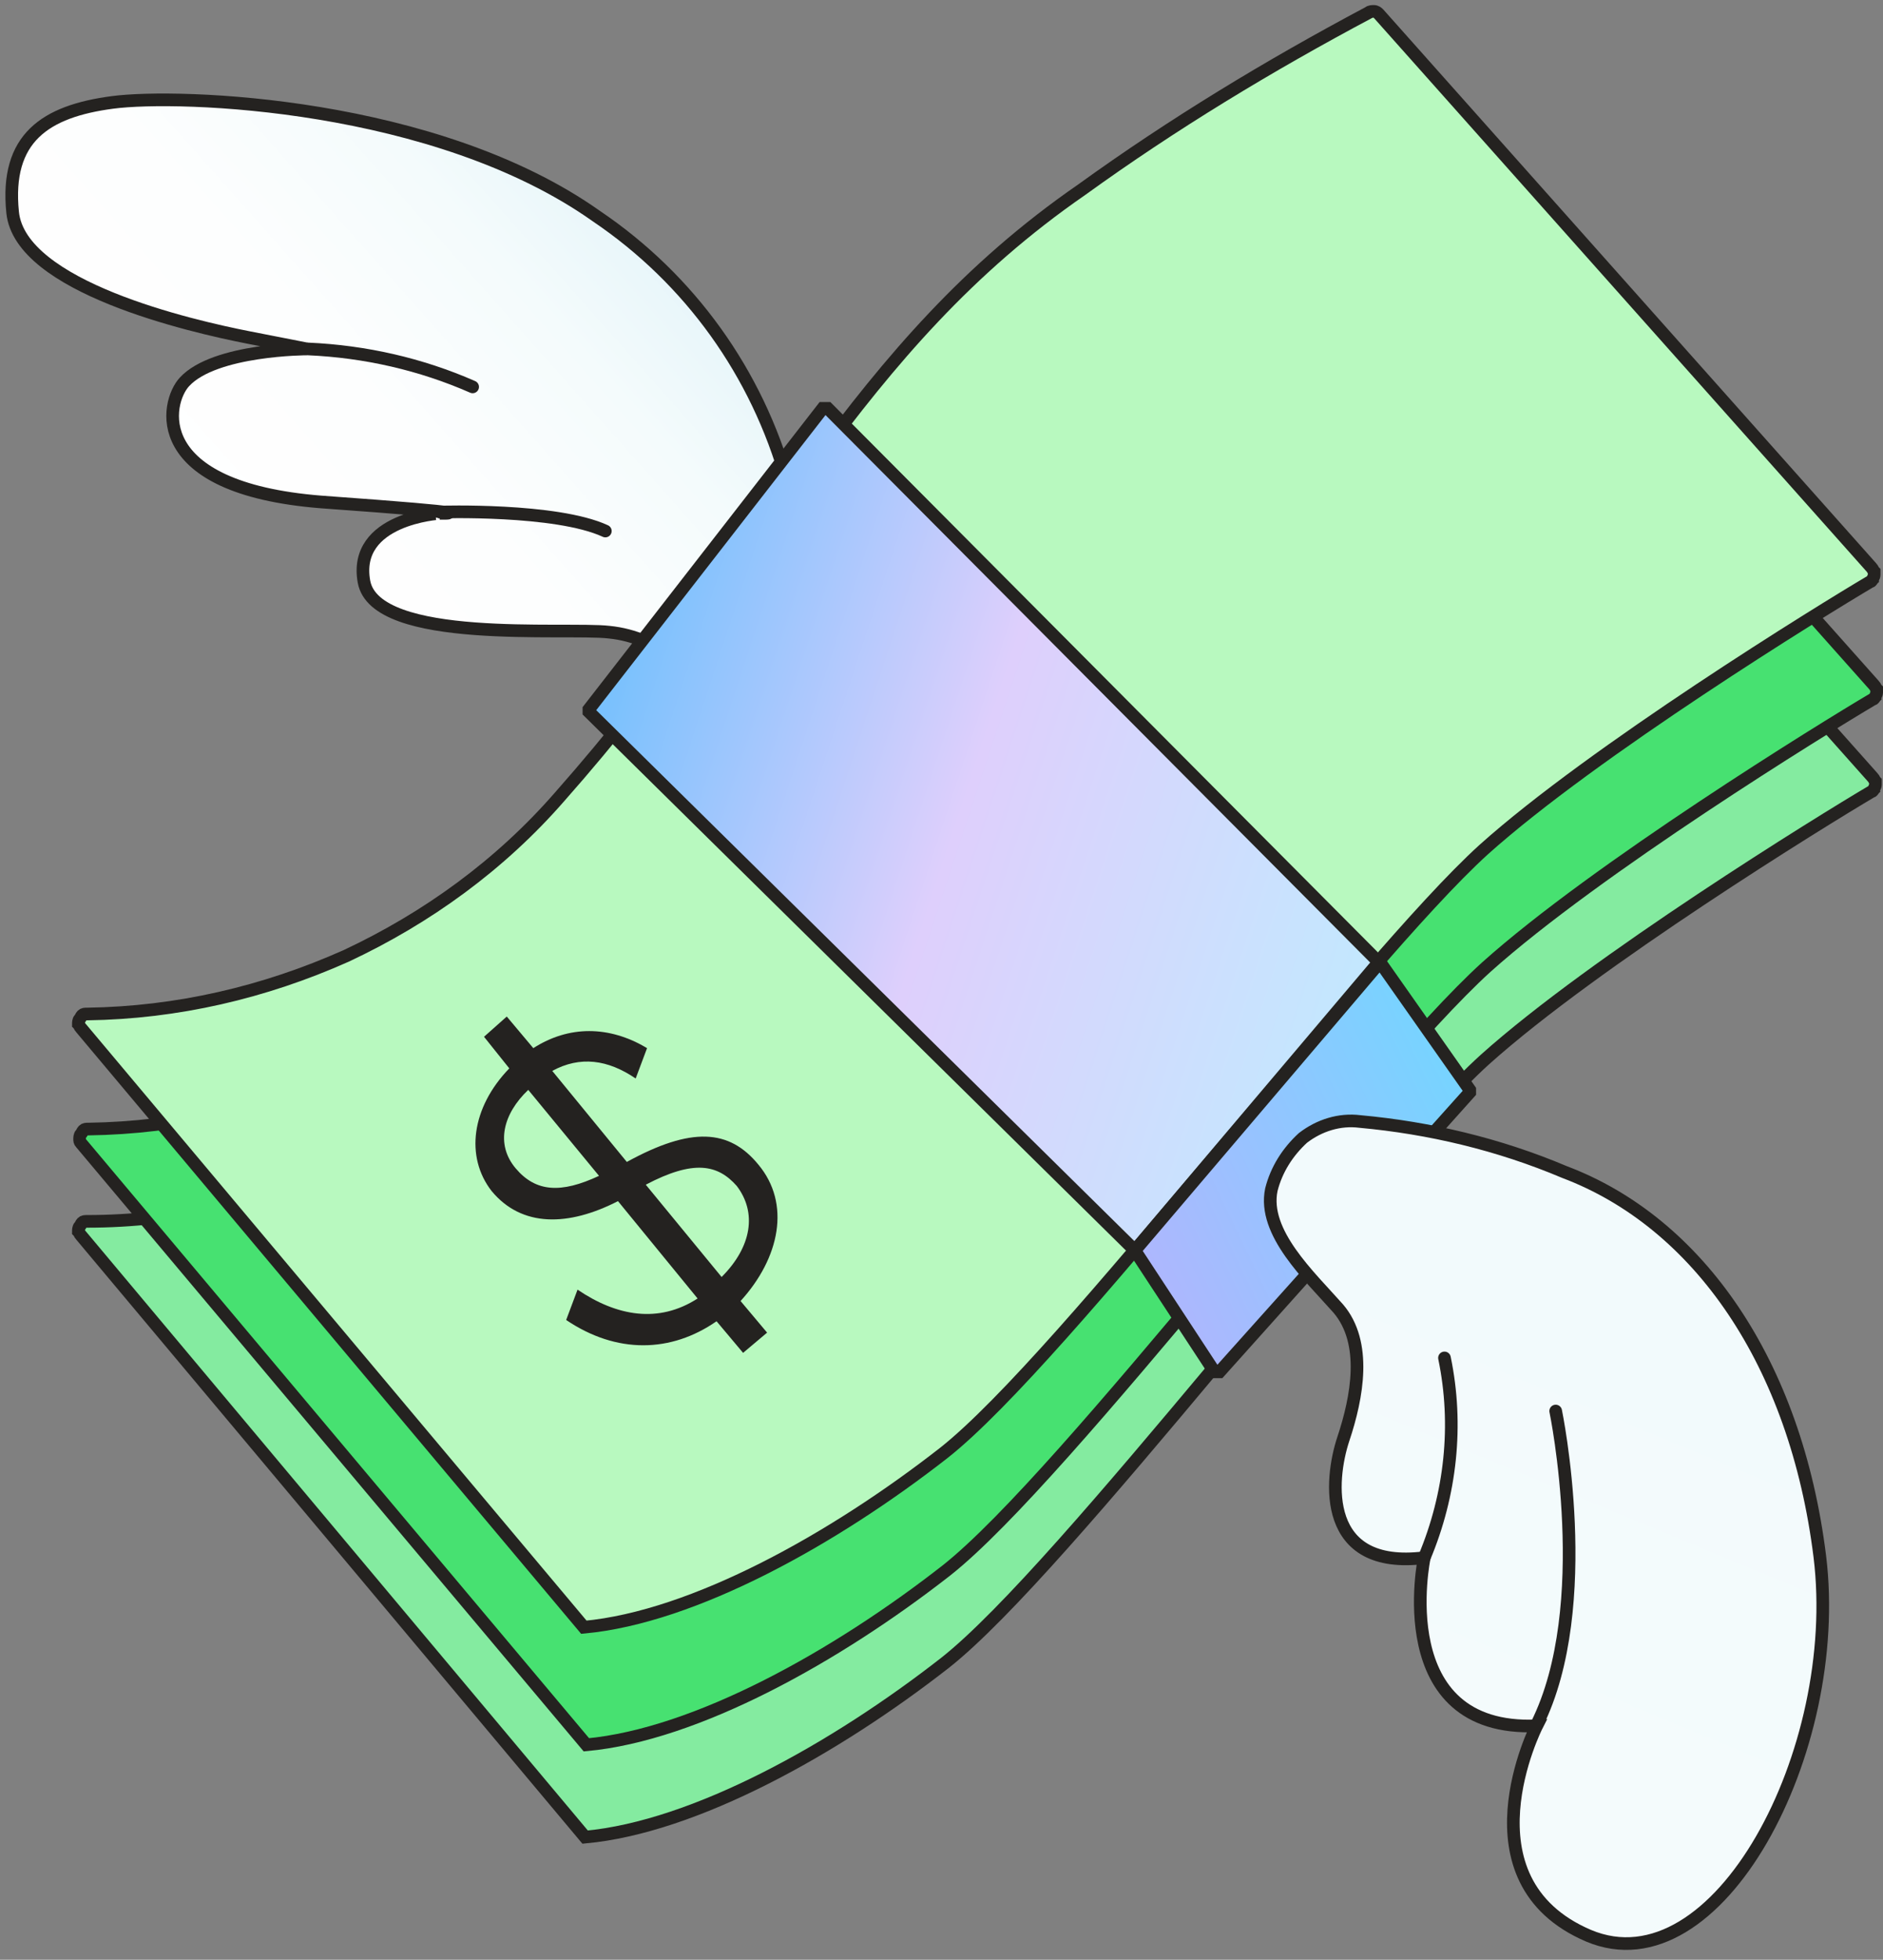
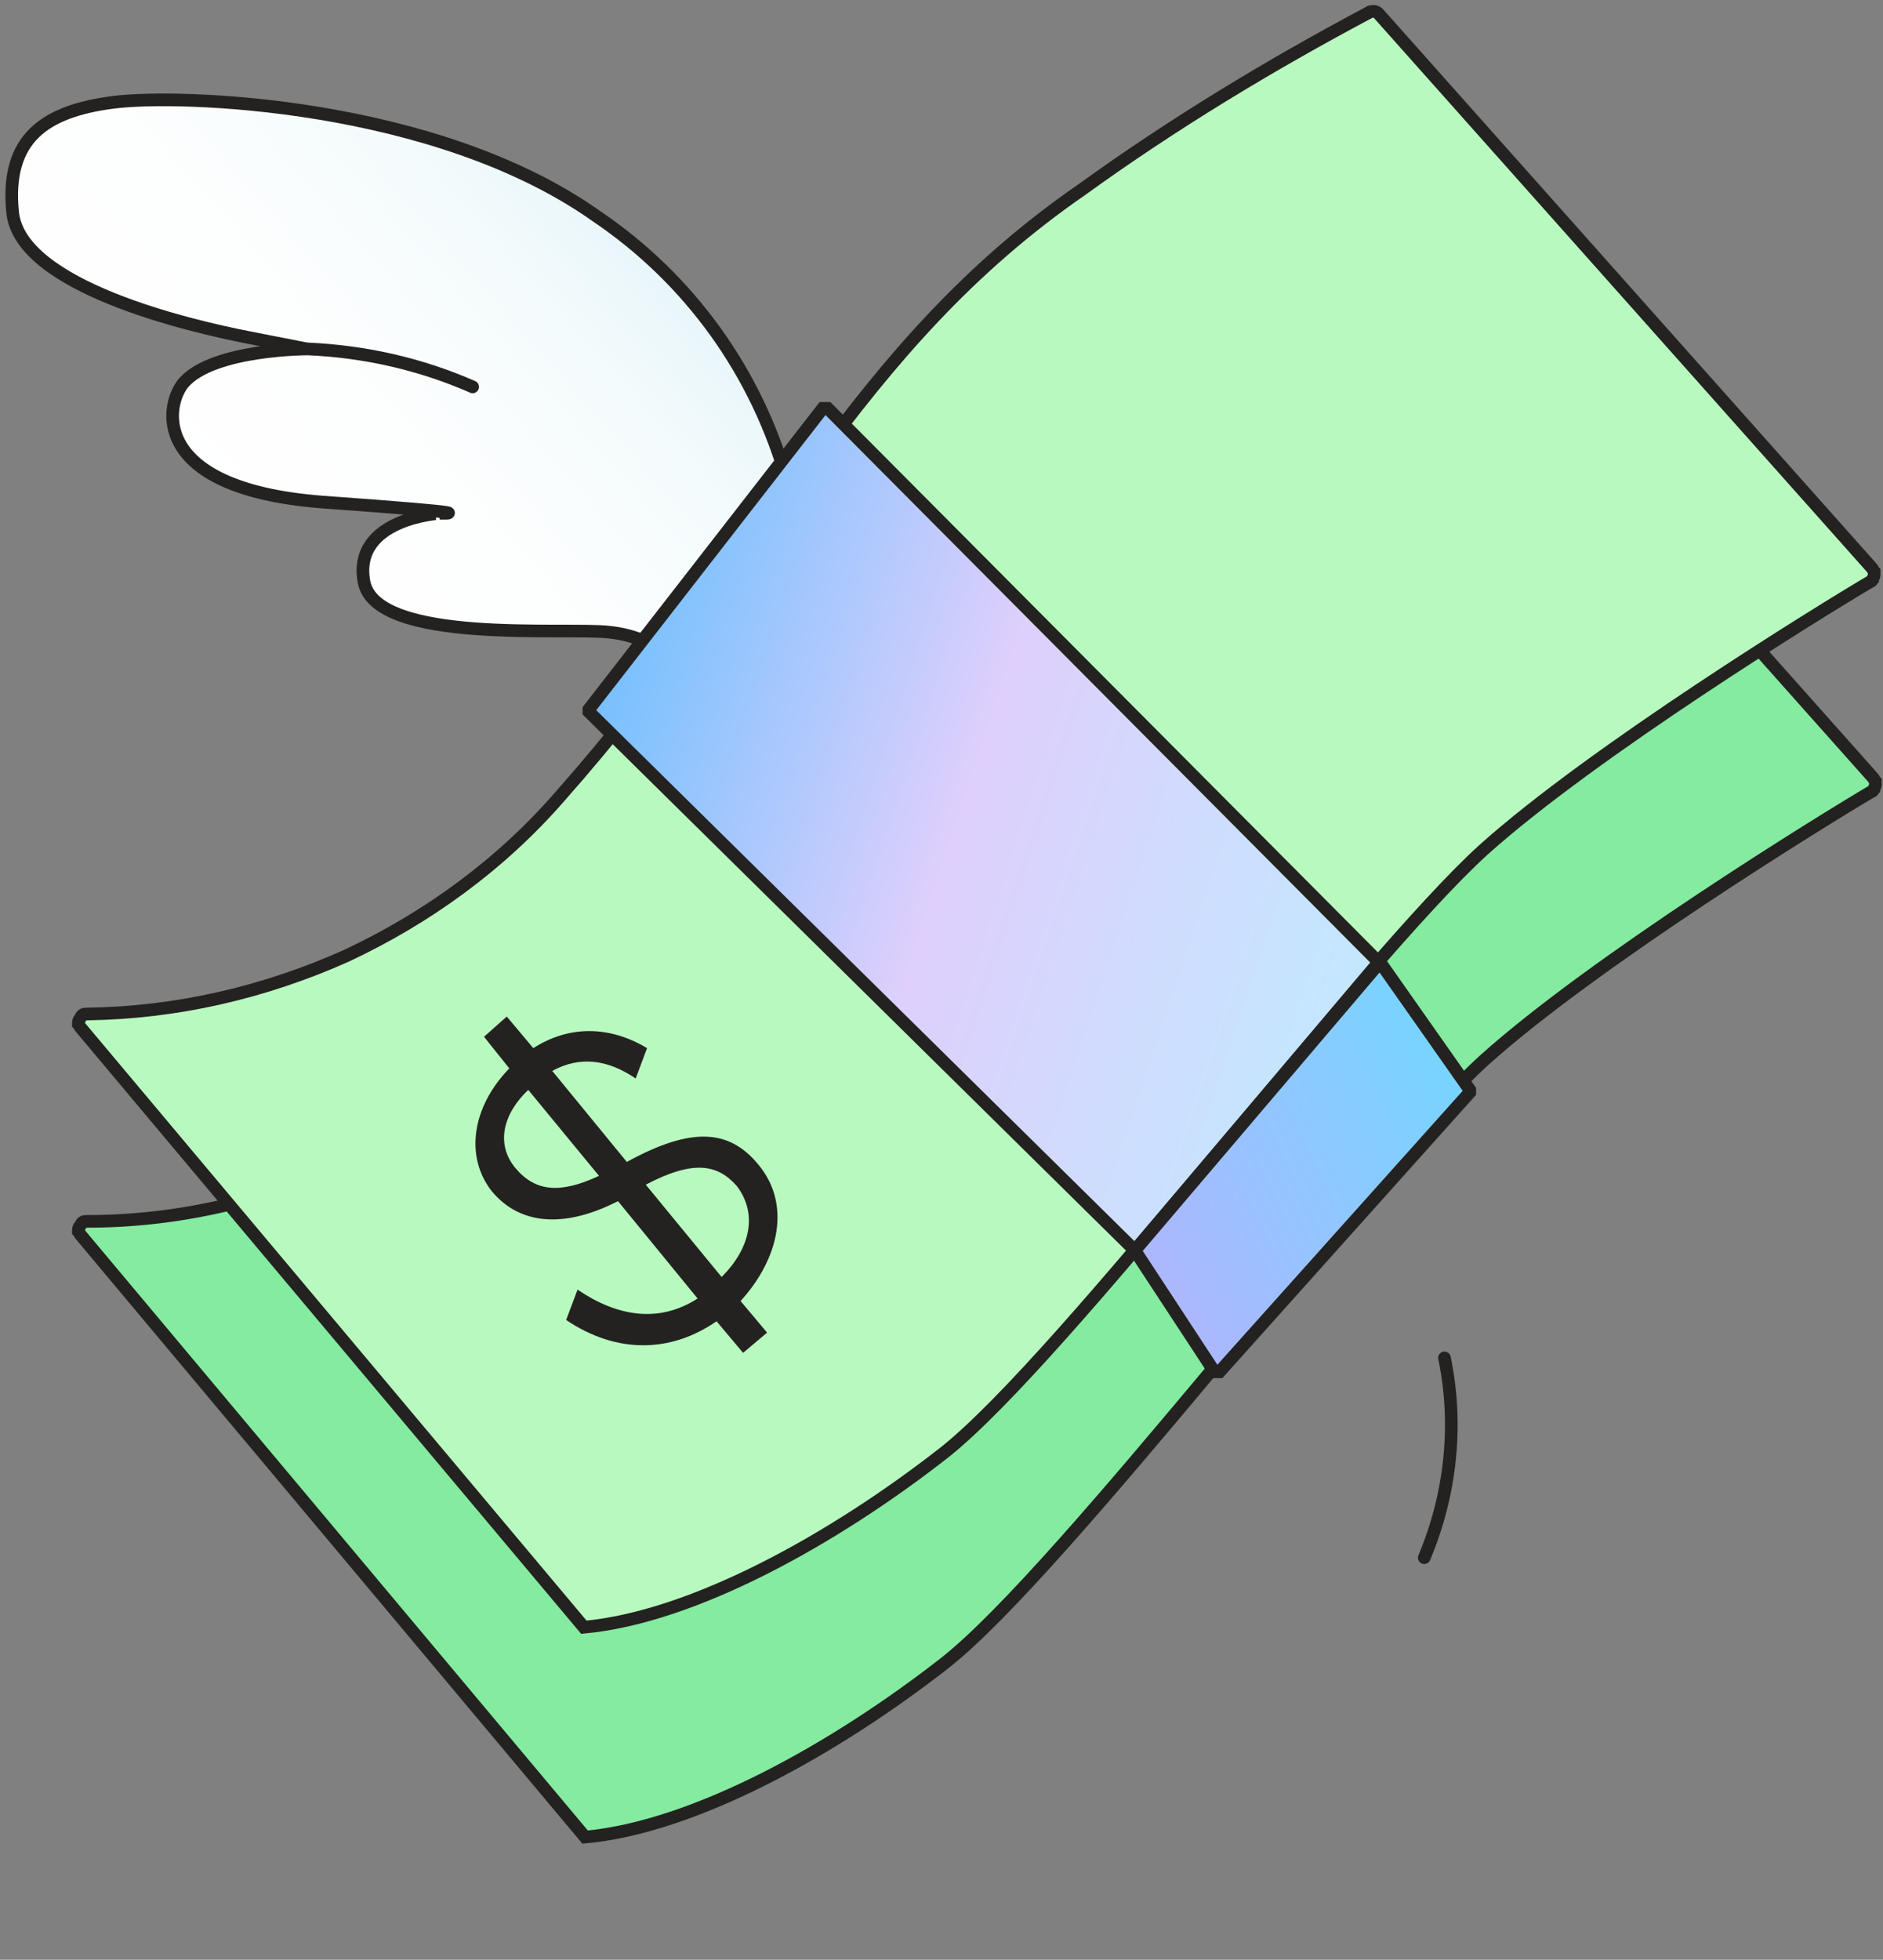
<svg xmlns="http://www.w3.org/2000/svg" version="1.1" id="Layer_1" x="0px" y="0px" viewBox="0 0 149 155" style="enable-background:new 0 0 149 155;" xml:space="preserve">
  <rect x="0" y="0" width="149" height="155" fill="#808080" stroke="none" />
  <style type="text/css">
	.st0{fill:#84EBA0;stroke:#242220;stroke-miterlimit:10;}
	.st1{fill:url(#SVGID_1_);stroke:#242220;stroke-linecap:round;stroke-miterlimit:10;}
	.st2{fill:none;stroke:#242220;stroke-linecap:round;stroke-miterlimit:10;}
	.st3{fill:#47E171;stroke:#242220;stroke-miterlimit:10;}
	.st4{fill:#B8F9BF;stroke:#242220;stroke-miterlimit:10;}
	.st5{fill:url(#SVGID_00000097480710781736455910000006240342680521009333_);stroke:#242220;stroke-miterlimit:10;}
	.st6{fill:url(#SVGID_00000049926386803521921790000002536589637101555616_);stroke:#242220;stroke-miterlimit:10;}
	
		.st7{fill:url(#SVGID_00000034804850420456856450000016146408683677300668_);stroke:#242220;stroke-linecap:round;stroke-miterlimit:10;}
	.st8{fill:#242220;}
</style>
  <path class="st0" d="M6.4,97.7c-0.1-0.1-0.1-0.2-0.2-0.3c0-0.1,0-0.3,0.1-0.4s0.1-0.2,0.2-0.3c0.1-0.1,0.2-0.1,0.4-0.1  C14,96.6,21,95,27.4,92c6.4-3,12.2-7.3,16.9-12.6c16.8-19,23.2-35.4,41.3-47.9c7.3-5.2,14.8-9.9,22.7-14c0.1-0.1,0.3-0.1,0.5,0  c0.2,0,0.3,0.1,0.4,0.2l39,43.8c0.1,0.1,0.1,0.2,0.2,0.3c0,0.1,0,0.2,0,0.3c0,0.1-0.1,0.2-0.1,0.3c-0.1,0.1-0.1,0.2-0.2,0.2  c-3.9,2.3-21.9,13.4-30.6,21.2c-9.7,8.8-33.2,40.2-42.7,47.7c-8.7,6.8-19.8,13-28.5,13.8L6.4,97.7z" />
  <linearGradient id="SVGID_1_" gradientUnits="userSpaceOnUse" x1="60.399" y1="153.385" x2="-13.014" y2="88.053" gradientTransform="matrix(1 0 0 -1 0 156)">
    <stop offset="2.000000e-02" style="stop-color:#C7E9F1" />
    <stop offset="6.000000e-02" style="stop-color:#D2EDF4" />
    <stop offset="0.17" style="stop-color:#E6F5F9" />
    <stop offset="0.28" style="stop-color:#F4FBFC" />
    <stop offset="0.43" style="stop-color:#FDFEFE" />
    <stop offset="0.67" style="stop-color:#FFFFFF" />
  </linearGradient>
  <path class="st1" d="M62.3,38.1c-2.4-8.6-7.7-16-15.1-21c-12.7-9-33-9.7-38.3-9s-8.5,2.8-7.9,8.7c0.6,5.9,14.1,9,18.7,9.9l4.6,0.9  c0,0-7.3,0-9.7,2.6c-1.5,1.6-3,8.4,10.8,9.5c13.9,1,9.4,0.9,9.4,0.9S27.9,41,28.8,46c0.9,5,16,3.6,19.4,4c2,0.2,3.8,1,5.3,2.3  L62.3,38.1z" />
-   <path class="st2" d="M34.8,40.5c0,0,9.2-0.3,13.1,1.5" />
  <path class="st2" d="M24.4,27.6c4.5,0.2,8.9,1.2,13,3" />
-   <path class="st3" d="M6.4,90.4c-0.1-0.1-0.1-0.2-0.1-0.3c0-0.1,0-0.3,0.1-0.4c0.1-0.1,0.1-0.2,0.2-0.3c0.1-0.1,0.2-0.1,0.4-0.1  c7.1-0.1,14-1.7,20.5-4.6c6.4-3,12.2-7.3,16.9-12.6c16.8-19,23.2-35.4,41.3-47.9c7.3-5.2,14.8-9.9,22.7-14c0.1-0.1,0.3-0.1,0.5,0  c0.2,0,0.3,0.1,0.4,0.2l39,43.8c0.1,0.1,0.1,0.2,0.2,0.3c0,0.1,0,0.2,0,0.3c0,0.1-0.1,0.2-0.1,0.3c-0.1,0.1-0.1,0.2-0.2,0.2  c-3.9,2.3-21.9,13.4-30.6,21.2c-9.7,8.8-33.2,40.2-42.7,47.7c-8.7,6.8-19.8,13-28.5,13.8L6.4,90.4z" />
  <path class="st4" d="M6.4,81.3c-0.1-0.1-0.1-0.2-0.2-0.3c0-0.1,0-0.3,0.1-0.4s0.1-0.2,0.2-0.3c0.1-0.1,0.2-0.1,0.4-0.1  c7.1-0.1,14-1.7,20.5-4.6c6.4-3,12.2-7.2,16.9-12.6c16.8-19,23.2-35.5,41.3-48c7.2-5.2,14.8-9.8,22.7-14c0.1-0.1,0.3-0.1,0.4-0.1  c0.2,0,0.3,0.1,0.4,0.2l39,43.8c0.1,0.1,0.1,0.2,0.2,0.3c0,0.1,0,0.2,0,0.3c0,0.1-0.1,0.2-0.1,0.3c-0.1,0.1-0.1,0.2-0.2,0.2  c-3.9,2.3-21.9,13.4-30.6,21.2c-9.7,8.8-33.2,40.2-42.7,47.7c-8.7,6.8-19.8,13-28.5,13.8L6.4,81.3z" />
  <linearGradient id="SVGID_00000183226674086531826910000006599651964064147609_" gradientUnits="userSpaceOnUse" x1="10.074" y1="112.63" x2="121.059" y2="76.066" gradientTransform="matrix(1 0 0 -1 0 156)">
    <stop offset="8.993860e-02" style="stop-color:#15B3FF" />
    <stop offset="0.592" style="stop-color:#DECFFC" />
    <stop offset="0.953" style="stop-color:#BDEDFF" />
  </linearGradient>
  <path style="fill:url(#SVGID_00000183226674086531826910000006599651964064147609_);stroke:#242220;stroke-miterlimit:10;" d="  M109.1,76.1L65.5,32.3c0,0,0,0-0.1,0c0,0-0.1,0-0.1,0c0,0-0.1,0-0.1,0c0,0,0,0-0.1,0L46.6,56.1c0,0,0,0.1,0,0.1c0,0,0,0.1,0,0.1  l43.2,42.6L109.1,76.1L109.1,76.1z" />
  <linearGradient id="SVGID_00000099642824748006986810000000100465415204527784_" gradientUnits="userSpaceOnUse" x1="115.04" y1="69.567" x2="78.647" y2="52.064" gradientTransform="matrix(1 0 0 -1 0 156)">
    <stop offset="0" style="stop-color:#78D3FF" />
    <stop offset="1" style="stop-color:#C6AAFE" />
  </linearGradient>
  <path style="fill:url(#SVGID_00000099642824748006986810000000100465415204527784_);stroke:#242220;stroke-miterlimit:10;" d="  M109.2,76.1L89.8,98.9l6.3,9.6c0,0,0,0,0.1,0c0,0,0,0,0.1,0s0.1,0,0.1,0c0,0,0,0,0.1,0l19.8-22.1c0,0,0-0.1,0-0.1c0,0,0-0.1,0-0.1  L109.2,76.1z" />
  <linearGradient id="SVGID_00000052063992684945221740000008818059756489253291_" gradientUnits="userSpaceOnUse" x1="391.656" y1="691.289" x2="-606.644" y2="-1716.751" gradientTransform="matrix(1 0 0 -1 0 156)">
    <stop offset="2.000000e-02" style="stop-color:#C7E9F1" />
    <stop offset="6.000000e-02" style="stop-color:#D2EDF4" />
    <stop offset="0.17" style="stop-color:#E6F5F9" />
    <stop offset="0.28" style="stop-color:#F4FBFC" />
    <stop offset="0.43" style="stop-color:#FDFEFE" />
    <stop offset="0.67" style="stop-color:#FFFFFF" />
  </linearGradient>
-   <path style="fill:url(#SVGID_00000052063992684945221740000008818059756489253291_);stroke:#242220;stroke-linecap:round;stroke-miterlimit:10;" d="  M107.6,88.7c-1.6-0.2-3.2,0.3-4.5,1.3c-1.2,1.1-2.1,2.5-2.5,4.1c-0.7,3.4,3,6.8,5.3,9.4c2.3,2.7,1.5,7,0.4,10.3  c-1.1,3.3-1.7,10.4,6.4,9.4c0,0-2.9,13.8,8.9,13.3c0,0-6.2,12.2,4.1,16.6c10.2,4.3,20.2-14.6,18.3-30c-1.9-15.3-9.6-26.4-20.2-30.4  C118.6,90.5,113.1,89.2,107.6,88.7L107.6,88.7z" />
-   <path class="st2" d="M123.1,111.6c0,0,3.2,15.4-1.5,24.8" />
  <path class="st2" d="M114.3,107.4c1.1,5.3,0.5,10.8-1.6,15.8" />
  <path class="st8" d="M60,92.1c-2.3-2.8-5.3-3-10.4-0.2l-5.9-7.2c2.2-1.2,4.4-0.9,6.6,0.6l0.9-2.4c-3-1.8-6.2-1.8-9,0l-2.1-2.5  L38.3,82l2,2.5c-3,3.1-3.5,7-1.4,9.7c2.4,2.9,6.1,2.8,10,0.8l6.3,7.7c-3.1,2-6.4,1.4-9.5-0.7l-0.9,2.4c4,2.7,8.3,2.6,11.9,0.1  l2.1,2.5l1.9-1.6l-2.1-2.5C61.7,99.5,62.6,95.2,60,92.1z M40.8,92.4c-1.6-1.9-1-4.3,1-6.2l5.6,6.8C44.4,94.4,42.4,94.3,40.8,92.4z   M57.1,101l-6-7.3c3.8-2,5.7-1.6,7.2,0.1C59.9,95.9,59.5,98.6,57.1,101z" />
</svg>